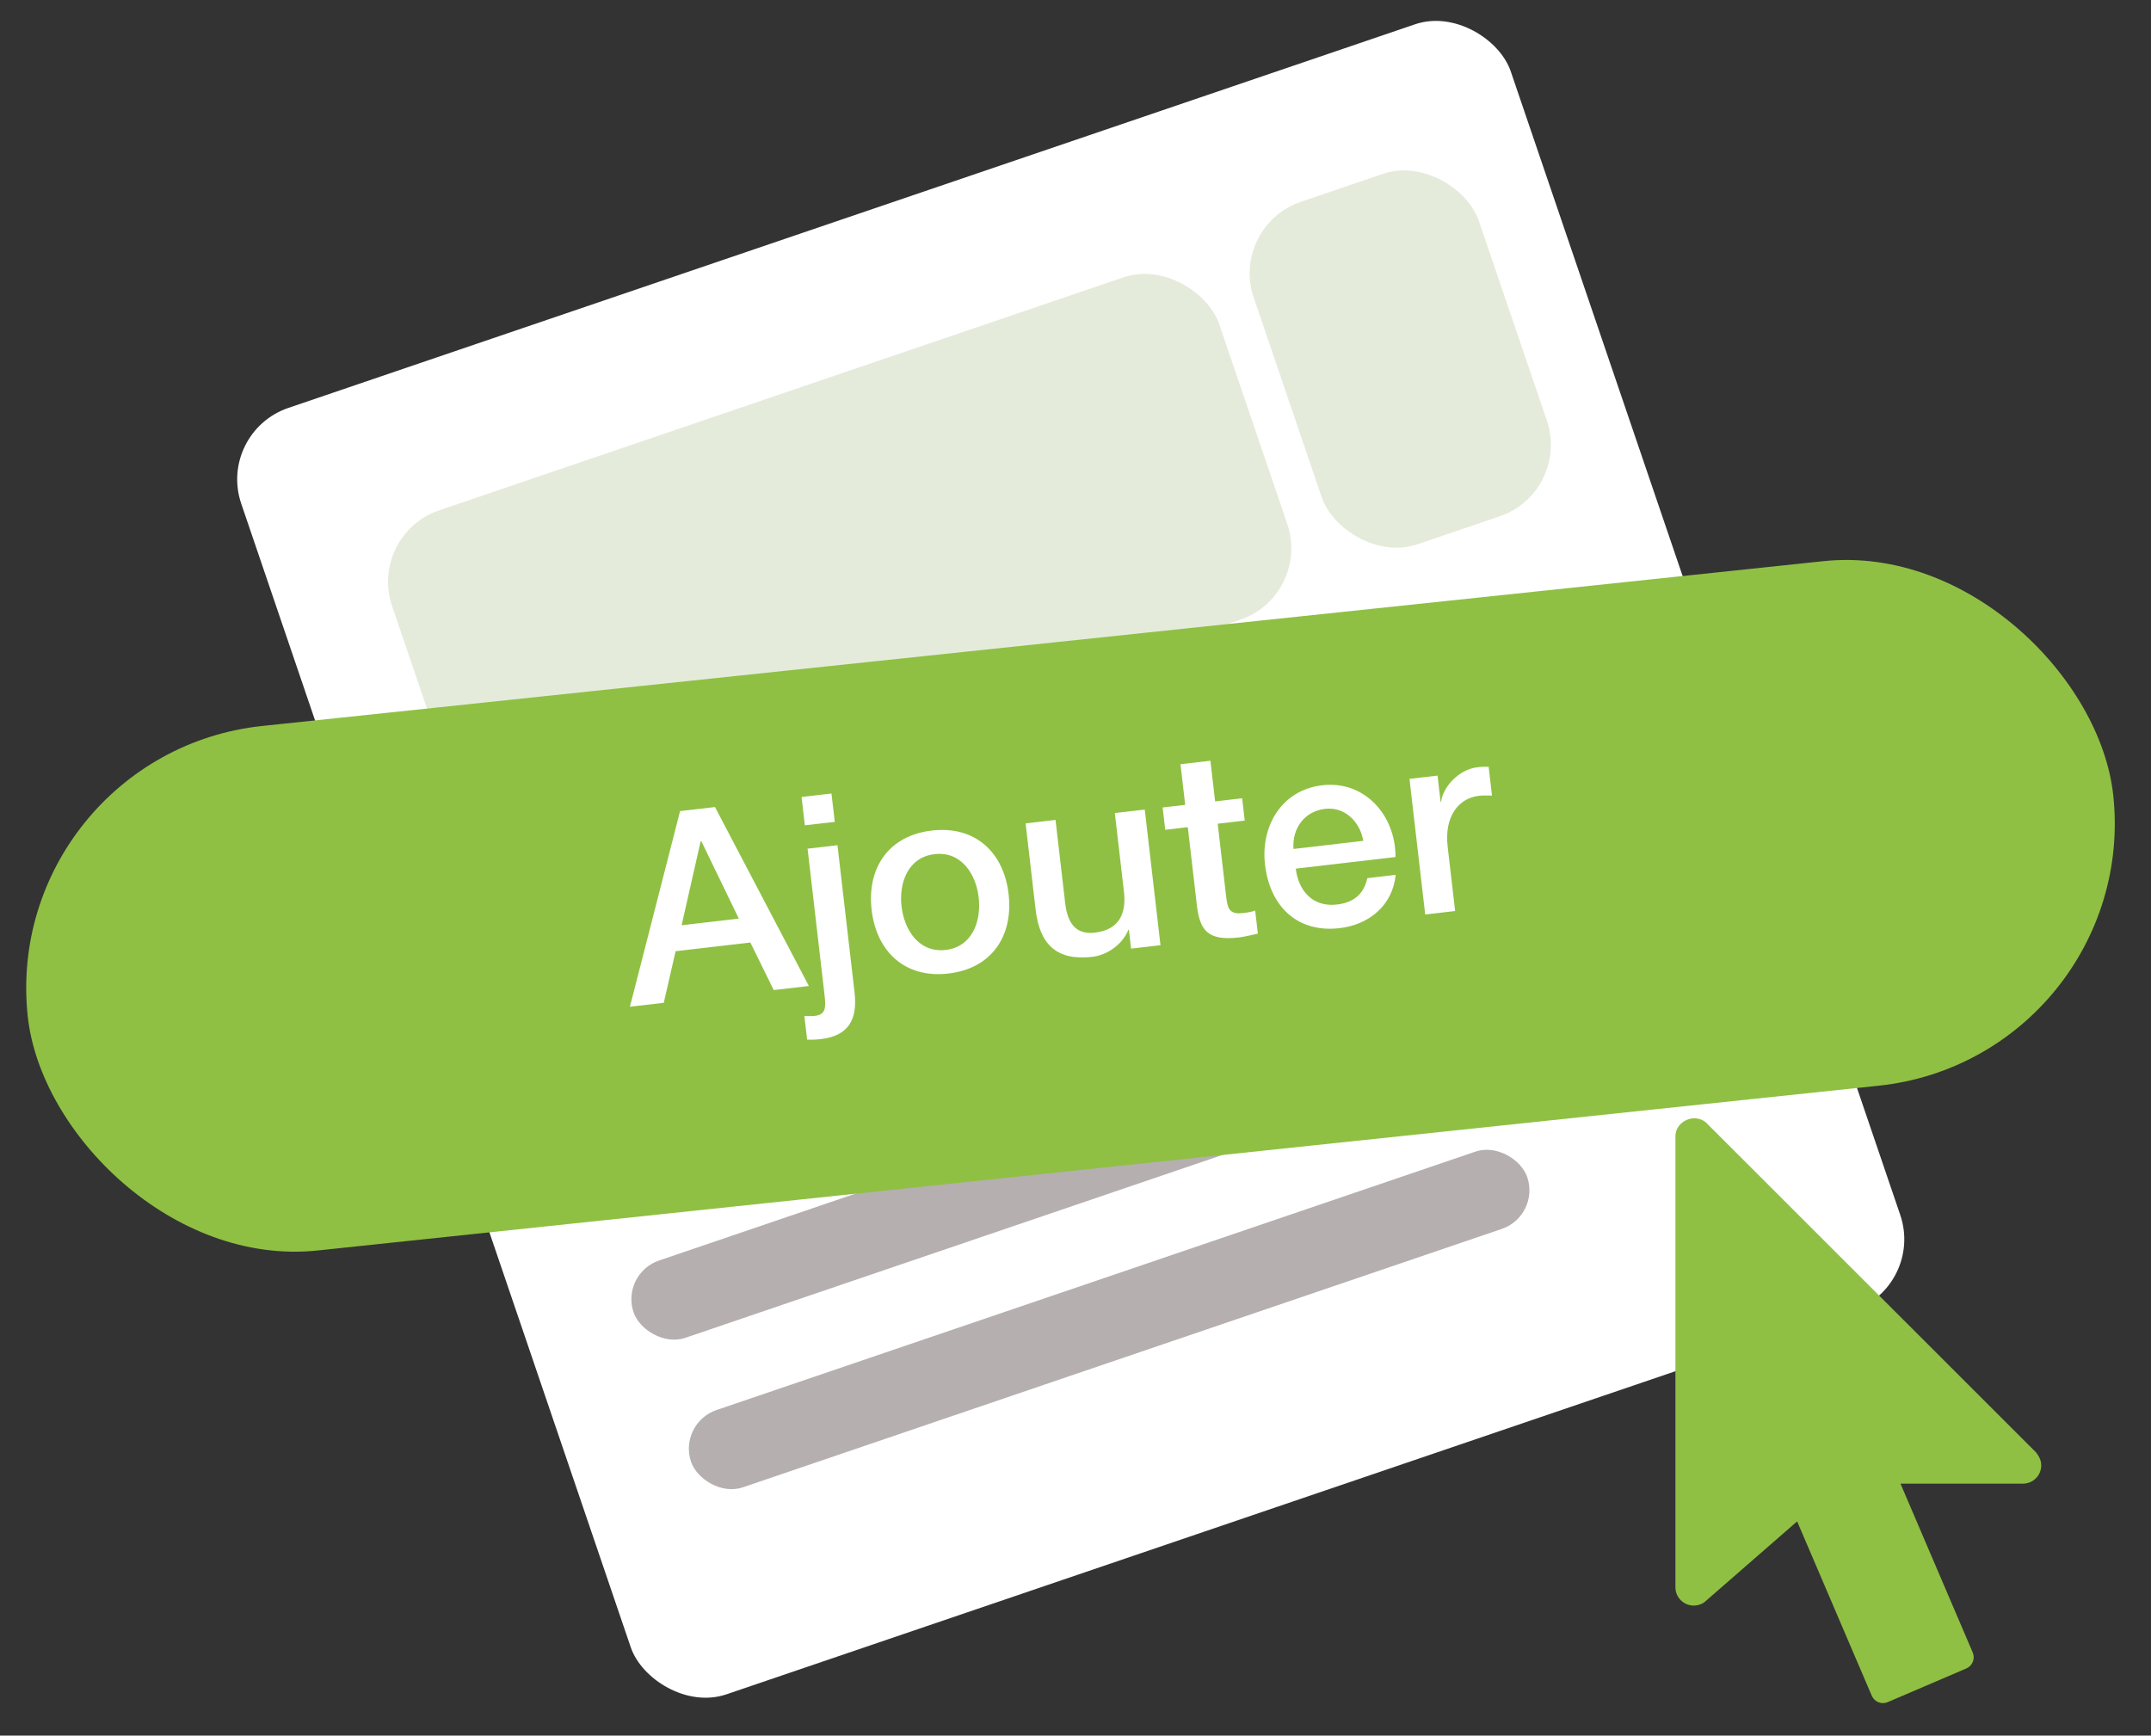
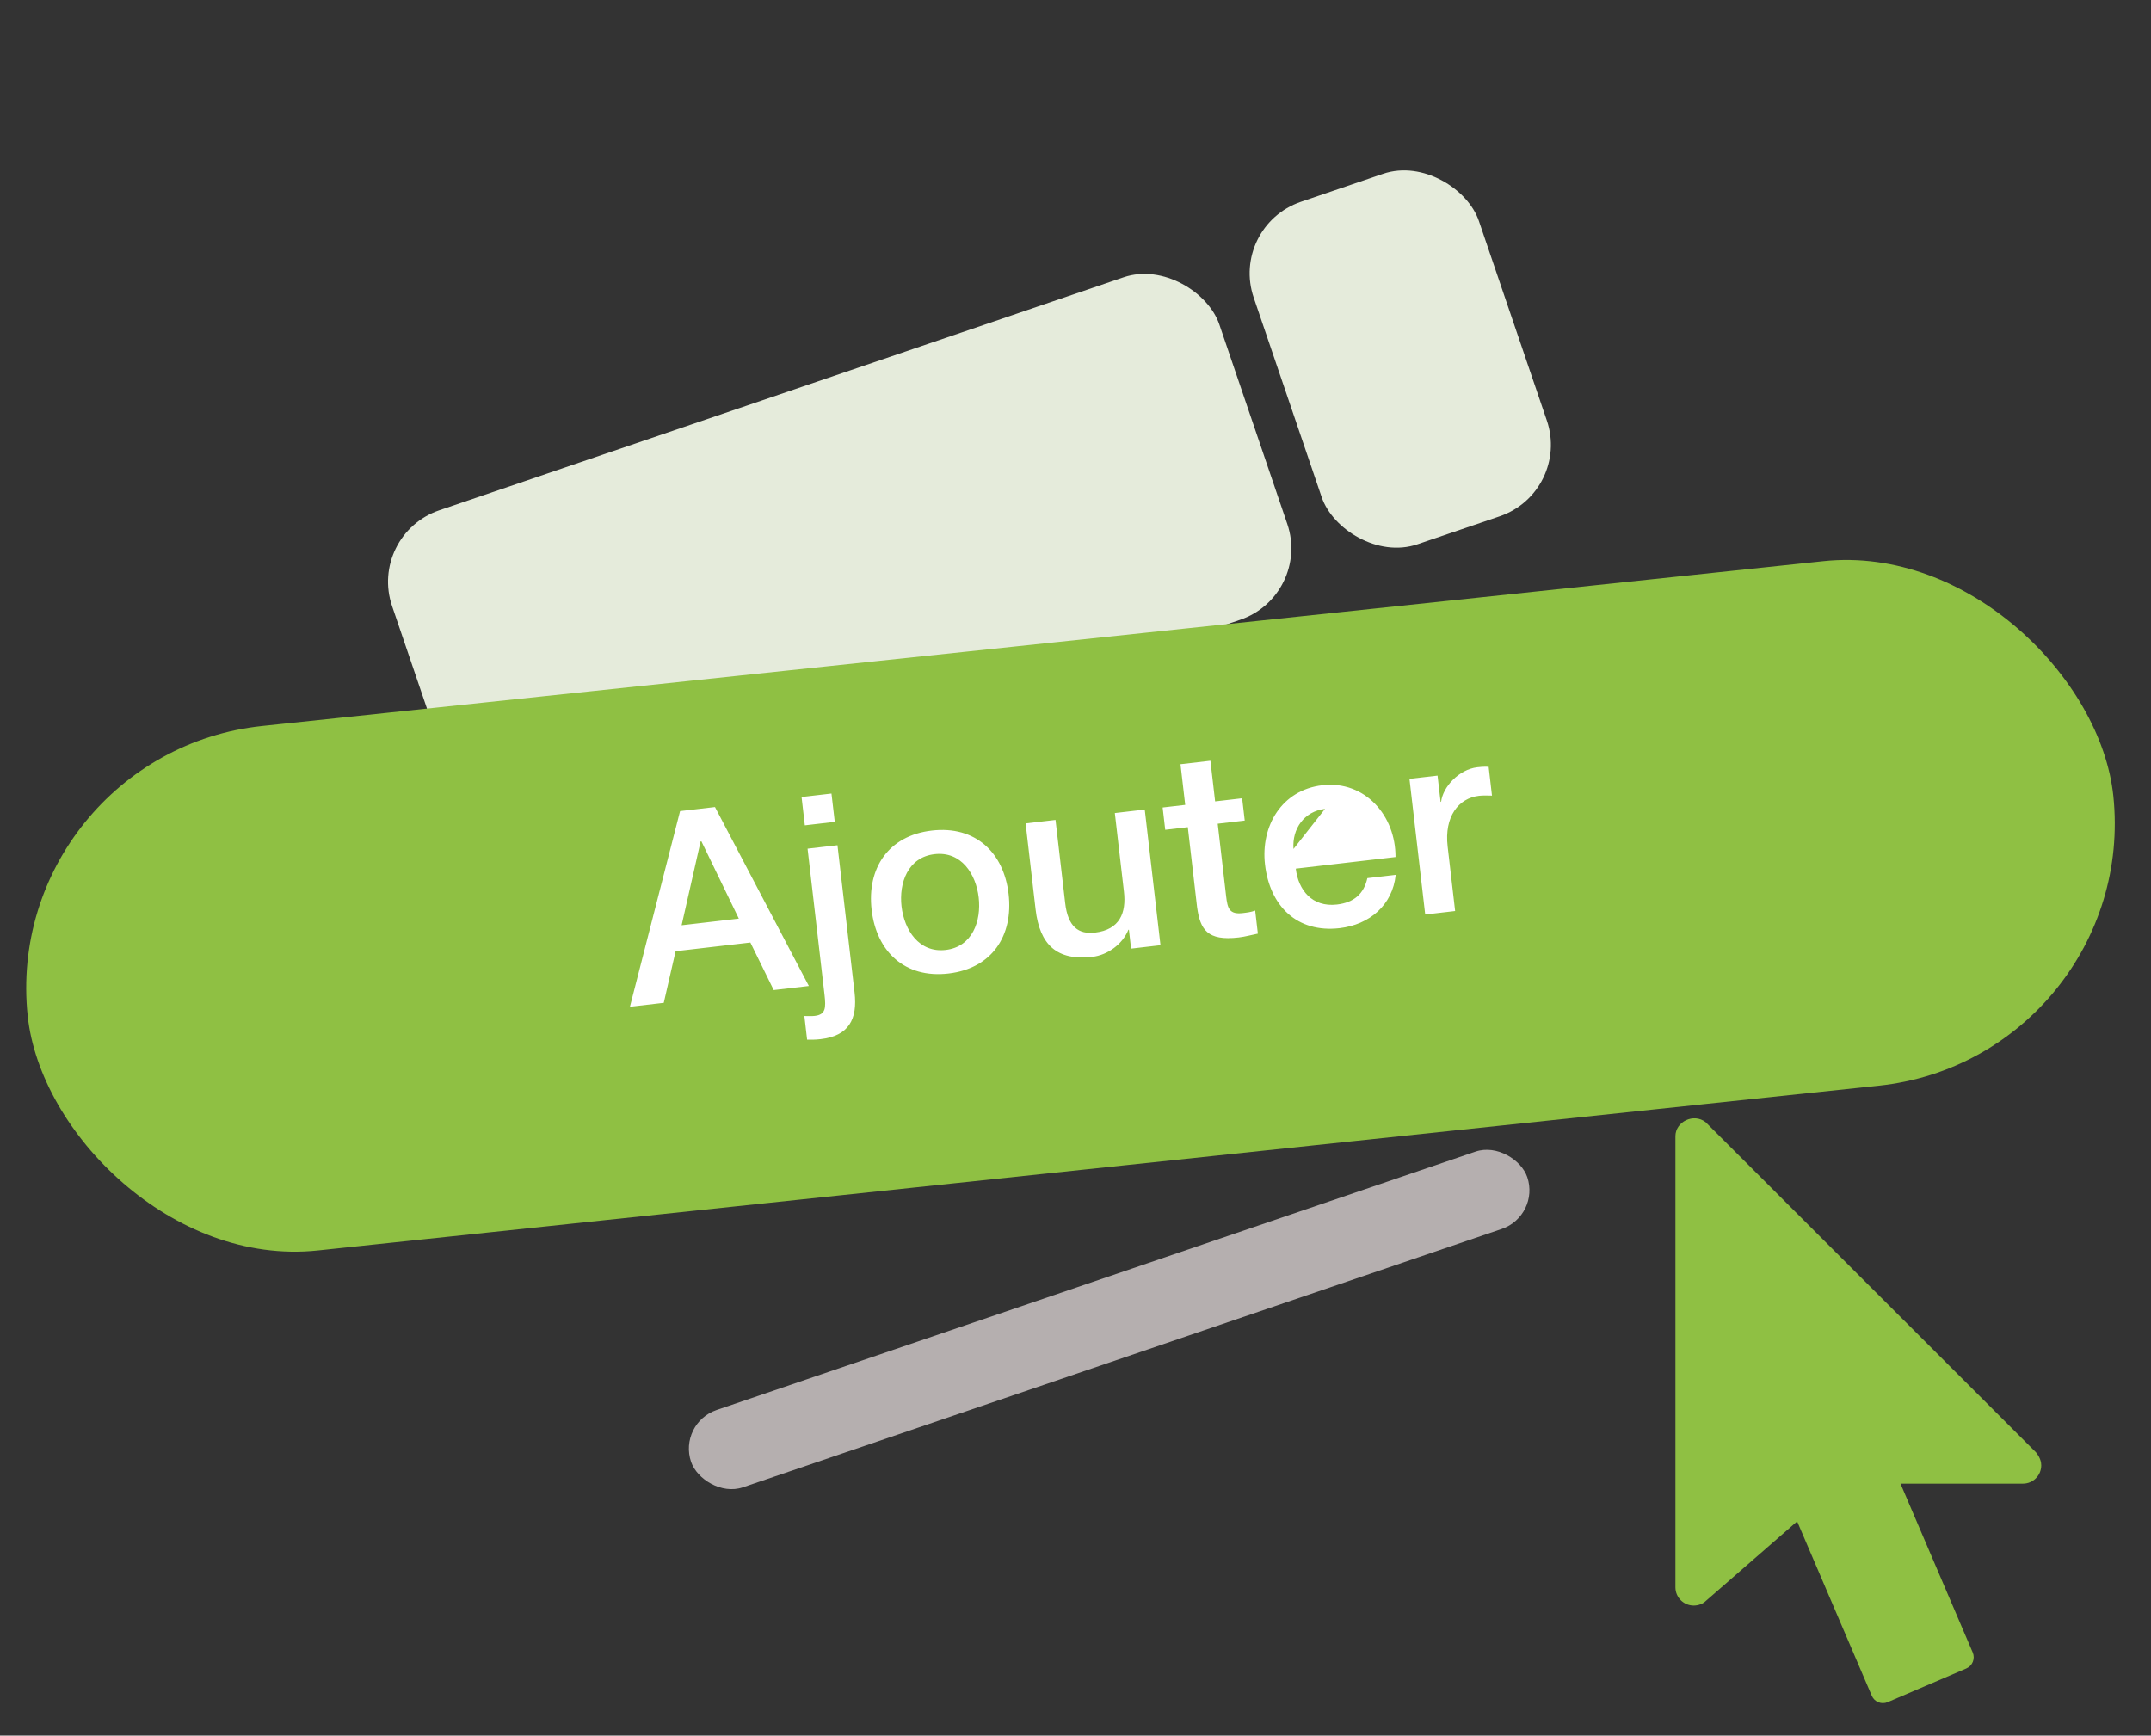
<svg xmlns="http://www.w3.org/2000/svg" width="114" height="92" viewBox="0 0 114 92" fill="none">
  <rect x="0" y="0" width="114" height="92" fill="#333333" stroke="none" />
-   <rect x="11.496" y="22.912" width="71.077" height="72.034" rx="4" transform="rotate(-18.806 11.496 22.912)" fill="white" />
  <rect x="19.49" y="28.34" width="46.315" height="19.177" rx="4" transform="rotate(-18.806 19.49 28.34)" fill="#E5EBDB" />
  <rect x="65.155" y="11.988" width="12.606" height="19.177" rx="4" transform="rotate(-18.806 65.155 11.988)" fill="#E5EBDB" />
  <rect x="27.139" y="51.598" width="46.816" height="4.328" rx="2.164" transform="rotate(-18.806 27.139 51.598)" fill="#B5AFAF" />
  <rect x="29.832" y="59.59" width="46.816" height="4.328" rx="2.164" transform="rotate(-18.806 29.832 59.59)" fill="#B5AFAF" />
-   <rect x="32.881" y="67.514" width="46.816" height="4.328" rx="2.164" transform="rotate(-18.806 32.881 67.514)" fill="#B5AFAF" />
  <rect x="35.928" y="75.439" width="46.816" height="4.328" rx="2.164" transform="rotate(-18.806 35.928 75.439)" fill="#B5AFAF" />
  <rect y="39.949" width="111.149" height="27.958" rx="13.979" transform="rotate(-6.027 0 39.949)" fill="#8FC043" />
-   <path d="M37.132 44.601L37.173 44.596L39.157 48.693L36.125 49.045L37.132 44.601ZM33.385 53.365L35.179 53.157L35.806 50.421L39.769 49.961L41.006 52.481L42.869 52.265L37.893 42.779L36.043 42.994L33.385 53.365ZM43.697 52.719C43.779 53.428 43.764 53.782 43.18 53.85C43.027 53.868 42.843 53.861 42.631 53.857L42.776 55.109C42.988 55.112 43.186 55.117 43.492 55.082C44.98 54.909 45.456 54.037 45.29 52.604L44.385 44.803L42.8 44.986L43.697 52.719ZM42.656 43.749L44.242 43.565L44.067 42.063L42.482 42.247L42.656 43.749ZM50.12 50.353C48.702 50.517 47.926 49.297 47.78 48.045C47.637 46.807 48.113 45.441 49.531 45.277C50.95 45.112 51.725 46.333 51.869 47.571C52.014 48.822 51.538 50.188 50.12 50.353ZM50.265 51.604C52.574 51.336 53.711 49.598 53.454 47.387C53.199 45.189 51.694 43.757 49.386 44.025C47.077 44.293 45.94 46.032 46.195 48.229C46.452 50.44 47.957 51.872 50.265 51.604ZM60.67 42.913L59.084 43.097L59.568 47.269C59.697 48.382 59.351 49.282 58.03 49.435C57.167 49.535 56.6 49.136 56.453 47.87L55.941 43.462L54.356 43.646L54.885 48.207C55.103 50.085 56.019 50.937 57.897 50.719C58.69 50.627 59.497 50.054 59.802 49.286L59.83 49.282L59.946 50.284L61.504 50.103L60.67 42.913ZM61.755 43.985L62.952 43.846L63.444 48.088C63.61 49.281 63.99 49.885 65.645 49.693C65.993 49.653 66.32 49.558 66.665 49.49L66.523 48.266C66.307 48.348 66.084 48.374 65.862 48.4C65.152 48.482 65.058 48.154 64.982 47.501L64.537 43.663L65.969 43.496L65.832 42.314L64.4 42.48L64.15 40.325L62.564 40.509L62.814 42.664L61.618 42.803L61.755 43.985ZM73.96 45.43C73.974 43.244 72.346 41.361 70.079 41.624C67.937 41.873 66.806 43.78 67.043 45.824C67.299 48.035 68.747 49.46 71 49.199C72.572 49.016 73.805 47.985 73.97 46.373L72.468 46.548C72.282 47.373 71.773 47.84 70.855 47.947C69.534 48.1 68.806 47.17 68.675 46.044L73.96 45.43ZM68.554 45.001C68.471 43.925 69.126 43.003 70.224 42.876C71.295 42.752 72.081 43.577 72.253 44.571L68.554 45.001ZM75.534 48.475L77.12 48.291L76.723 44.87C76.539 43.285 77.299 42.309 78.384 42.183C78.606 42.157 78.848 42.171 79.073 42.173L78.896 40.644C78.755 40.646 78.655 40.629 78.293 40.671C77.32 40.784 76.469 41.714 76.377 42.5L76.349 42.504L76.188 41.113L74.7 41.285L75.534 48.475Z" fill="white" />
+   <path d="M37.132 44.601L37.173 44.596L39.157 48.693L36.125 49.045L37.132 44.601ZM33.385 53.365L35.179 53.157L35.806 50.421L39.769 49.961L41.006 52.481L42.869 52.265L37.893 42.779L36.043 42.994L33.385 53.365ZM43.697 52.719C43.779 53.428 43.764 53.782 43.18 53.85C43.027 53.868 42.843 53.861 42.631 53.857L42.776 55.109C42.988 55.112 43.186 55.117 43.492 55.082C44.98 54.909 45.456 54.037 45.29 52.604L44.385 44.803L42.8 44.986L43.697 52.719ZM42.656 43.749L44.242 43.565L44.067 42.063L42.482 42.247L42.656 43.749ZM50.12 50.353C48.702 50.517 47.926 49.297 47.78 48.045C47.637 46.807 48.113 45.441 49.531 45.277C50.95 45.112 51.725 46.333 51.869 47.571C52.014 48.822 51.538 50.188 50.12 50.353ZM50.265 51.604C52.574 51.336 53.711 49.598 53.454 47.387C53.199 45.189 51.694 43.757 49.386 44.025C47.077 44.293 45.94 46.032 46.195 48.229C46.452 50.44 47.957 51.872 50.265 51.604ZM60.67 42.913L59.084 43.097L59.568 47.269C59.697 48.382 59.351 49.282 58.03 49.435C57.167 49.535 56.6 49.136 56.453 47.87L55.941 43.462L54.356 43.646L54.885 48.207C55.103 50.085 56.019 50.937 57.897 50.719C58.69 50.627 59.497 50.054 59.802 49.286L59.83 49.282L59.946 50.284L61.504 50.103L60.67 42.913ZM61.755 43.985L62.952 43.846L63.444 48.088C63.61 49.281 63.99 49.885 65.645 49.693C65.993 49.653 66.32 49.558 66.665 49.49L66.523 48.266C66.307 48.348 66.084 48.374 65.862 48.4C65.152 48.482 65.058 48.154 64.982 47.501L64.537 43.663L65.969 43.496L65.832 42.314L64.4 42.48L64.15 40.325L62.564 40.509L62.814 42.664L61.618 42.803L61.755 43.985ZM73.96 45.43C73.974 43.244 72.346 41.361 70.079 41.624C67.937 41.873 66.806 43.78 67.043 45.824C67.299 48.035 68.747 49.46 71 49.199C72.572 49.016 73.805 47.985 73.97 46.373L72.468 46.548C72.282 47.373 71.773 47.84 70.855 47.947C69.534 48.1 68.806 47.17 68.675 46.044L73.96 45.43ZM68.554 45.001C68.471 43.925 69.126 43.003 70.224 42.876L68.554 45.001ZM75.534 48.475L77.12 48.291L76.723 44.87C76.539 43.285 77.299 42.309 78.384 42.183C78.606 42.157 78.848 42.171 79.073 42.173L78.896 40.644C78.755 40.646 78.655 40.629 78.293 40.671C77.32 40.784 76.469 41.714 76.377 42.5L76.349 42.504L76.188 41.113L74.7 41.285L75.534 48.475Z" fill="white" />
  <g clip-path="url(#clip0_2265_30629)">
    <path d="M107.904 76.985L90.4 59.487C89.759 58.978 88.795 59.464 88.795 60.225V84.138C88.795 84.673 89.229 85.107 89.764 85.107C90.016 85.107 90.258 85.01 90.396 84.871L95.246 80.645L99.201 89.886C99.268 90.043 99.395 90.168 99.554 90.232C99.632 90.262 99.713 90.277 99.794 90.277C99.881 90.277 99.968 90.259 100.049 90.224L104.211 88.441C104.539 88.301 104.692 87.921 104.551 87.593L100.723 78.644H107.214C107.749 78.644 108.183 78.21 108.183 77.675C108.183 77.518 108.143 77.283 107.904 76.985Z" fill="#8FC043" />
  </g>
  <defs>
    <clipPath id="clip0_2265_30629">
      <rect width="31" height="31" fill="white" transform="translate(83 59.277)" />
    </clipPath>
  </defs>
</svg>